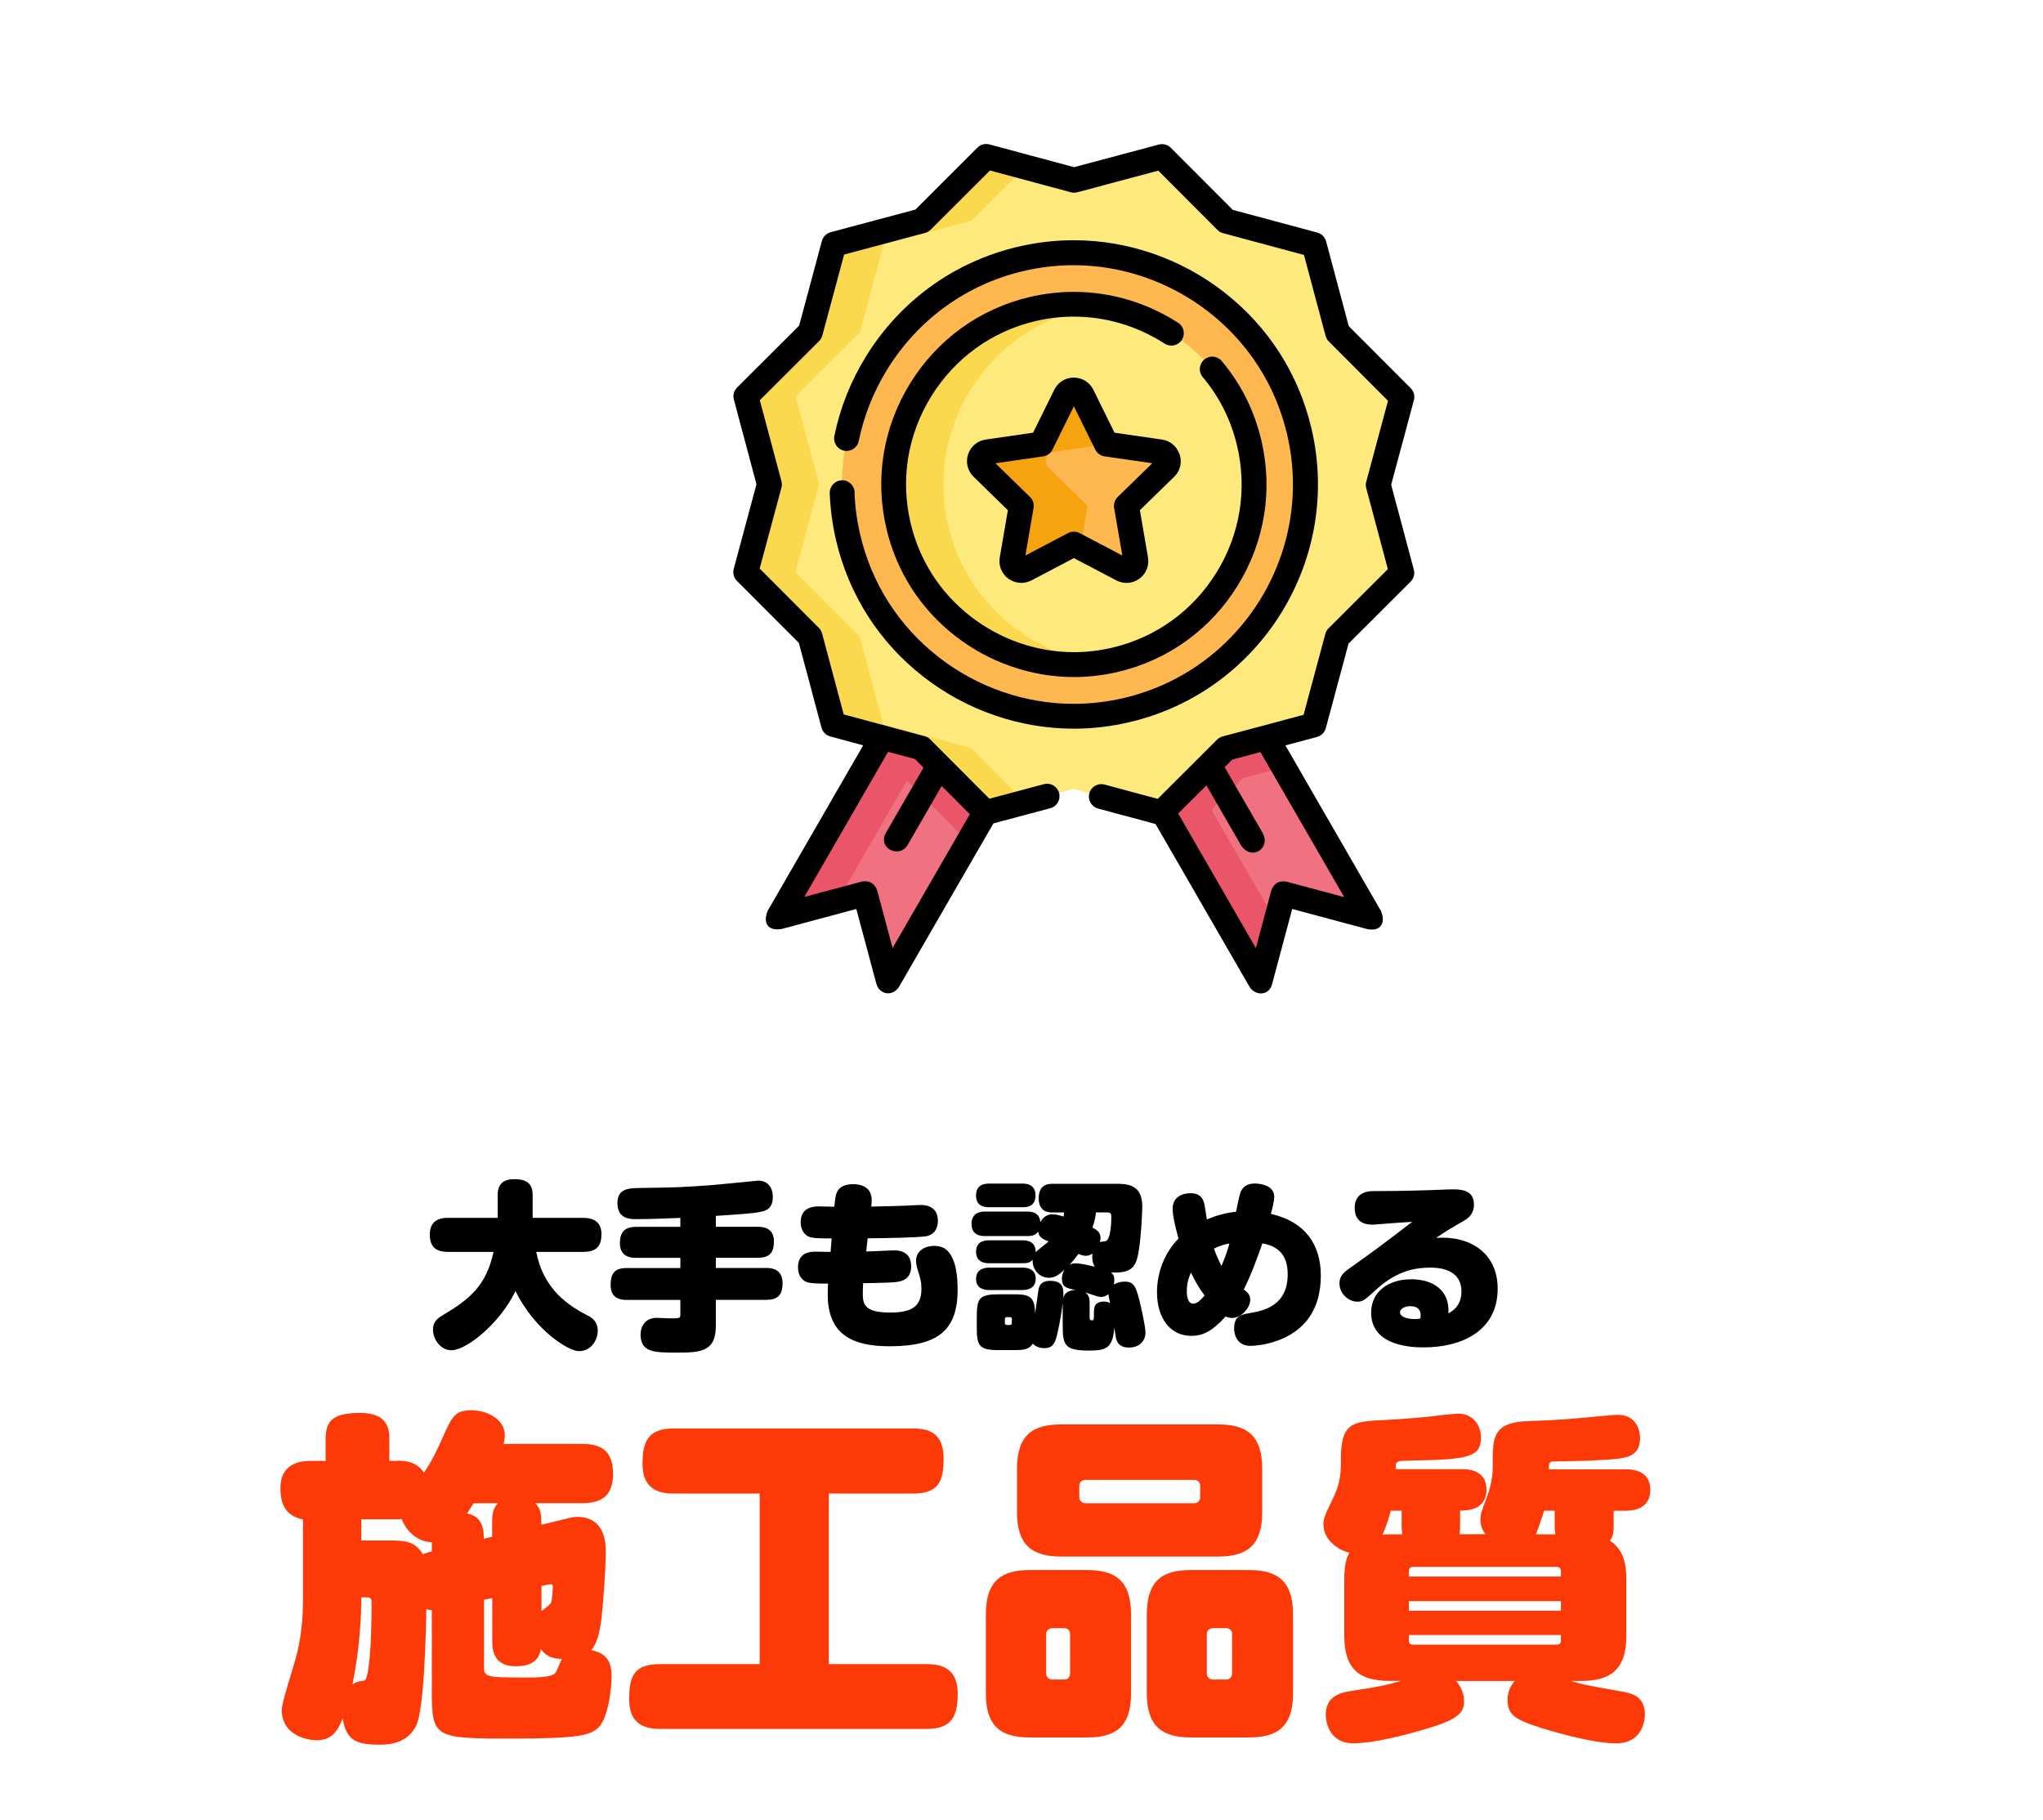
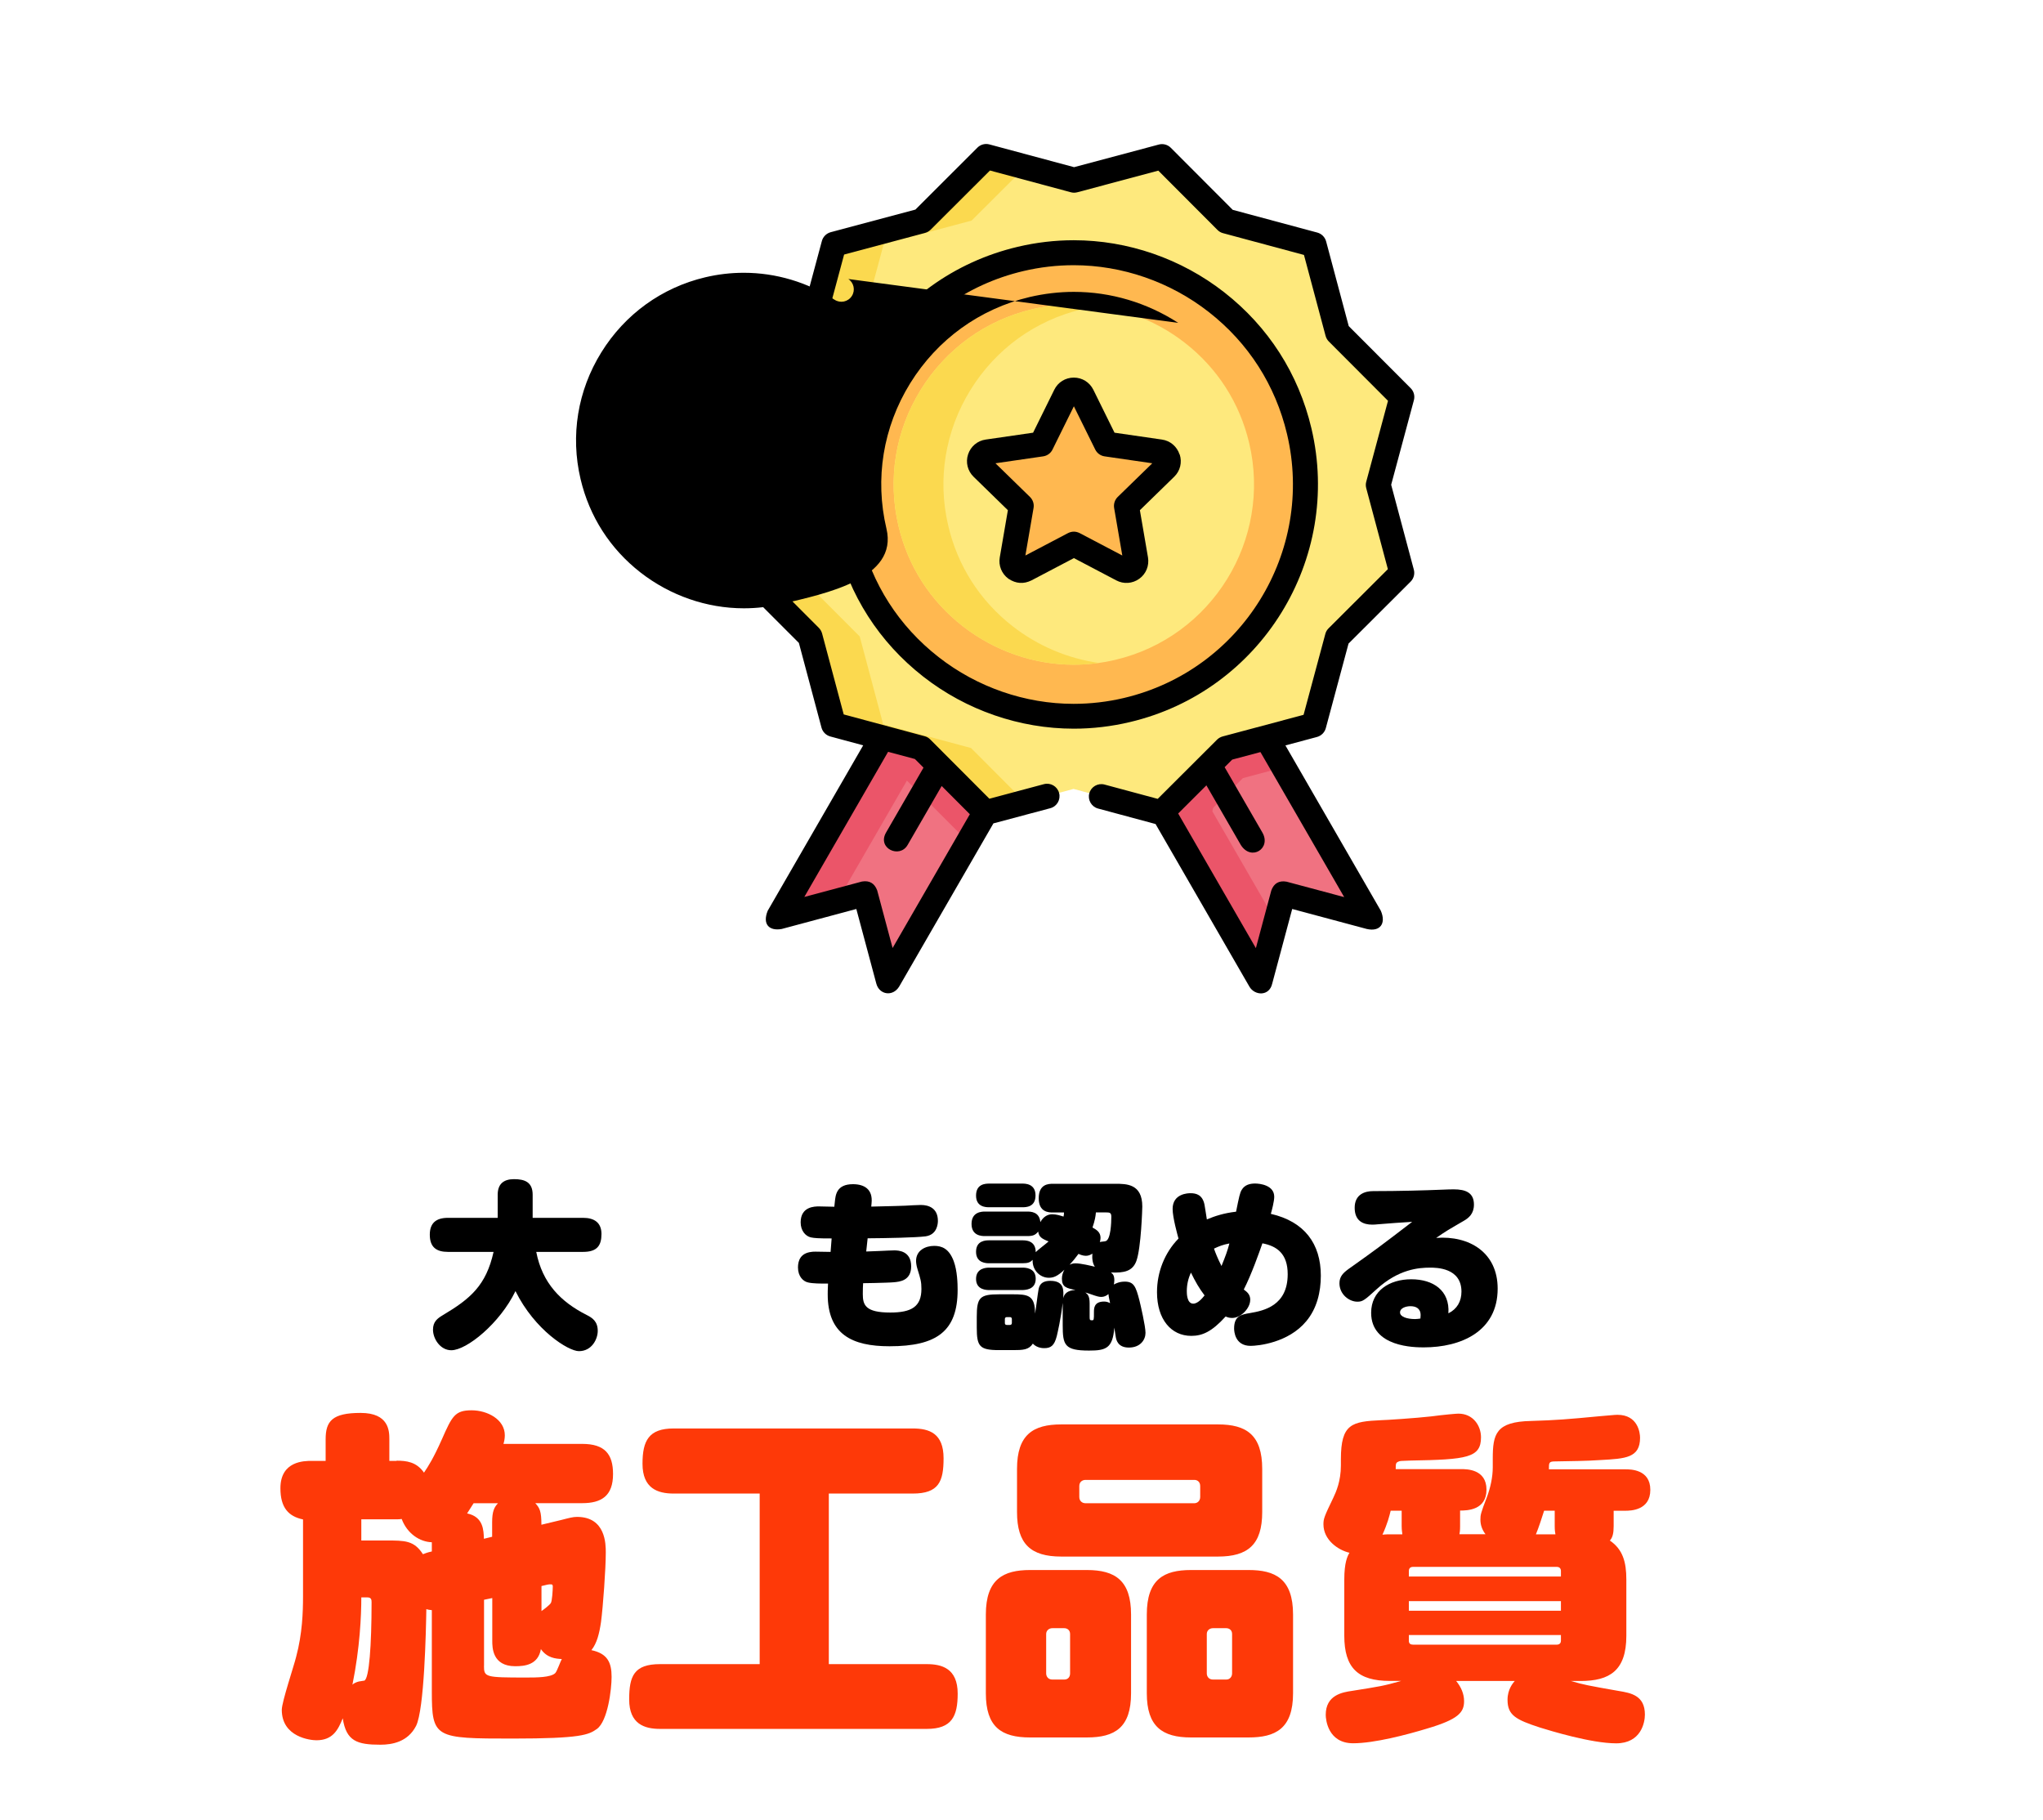
<svg xmlns="http://www.w3.org/2000/svg" id="_レイヤー_2" width="312.63" height="278.53" viewBox="0 0 312.63 278.53">
  <defs>
    <style>.cls-1{fill:#ffb850;}.cls-2{fill:#f07281;}.cls-3{fill:none;}.cls-4{fill:#fe3908;}.cls-5{fill:#fee97d;}.cls-6{fill:#fbd94f;}.cls-7{fill:#f5a30f;}.cls-8{fill:#eb5569;}.cls-9{clip-path:url(#clippath);}</style>
    <clipPath id="clippath">
      <rect class="cls-3" width="312.63" height="278.53" />
    </clipPath>
  </defs>
  <g id="_レイヤー_2-2">
    <g id="_レイヤー_1-2">
      <g class="cls-9">
        <path d="M68.54,191.56c-1.73,0-2.77-.69-2.77-2.63,0-1.75.93-2.58,2.77-2.58h7.62v-3.54c0-1.62.88-2.38,2.5-2.38s2.85.44,2.85,2.38v3.54h7.73c1.67,0,2.8.71,2.8,2.47s-.66,2.74-2.8,2.74h-7.18c.93,4.8,3.76,7.65,7.71,9.65.88.44,1.7.99,1.7,2.44,0,1.26-.91,3.1-2.88,3.1-1.62,0-6.75-3.21-9.71-9.19-2.39,4.94-7.46,9.05-9.82,9.05-1.67,0-2.8-1.73-2.8-3.15,0-1.23.69-1.73,1.51-2.22,4.2-2.5,6.61-4.53,7.76-9.68h-6.99Z" />
-         <path d="M109.54,187.72h6.42c.55,0,2.47,0,2.47,2.22,0,1.67-.6,2.52-2.47,2.52h-6.42v1.56h7.71c.58,0,2.5,0,2.5,2.33,0,1.86-.79,2.55-2.5,2.55h-7.71v3.98c0,4-2.36,4.09-6.06,4.09-3.24,0-5.46,0-5.46-2.77,0-.88.44-2.55,2.5-2.55.3,0,1.7.08,1.97.08,1.45,0,1.62,0,1.62-.52v-2.3h-8.2c-.58,0-2.47,0-2.47-2.25,0-1.78.58-2.63,2.47-2.63h8.2v-1.56h-6.75c-.55,0-2.5,0-2.5-2.22,0-1.78.77-2.52,2.5-2.52h6.75v-1.37c-1.32.05-4.36.19-6.72.19-.91,0-2.91,0-2.91-2.44,0-2.28,1.78-2.3,3.46-2.33,5.98-.08,6.47-.11,11.32-.47,1.07-.08,6.77-.66,6.83-.66.74,0,2.17.44,2.17,2.52,0,1.73-1.01,2.03-1.54,2.19-1.1.3-3.84.47-7.18.69v1.67h0Z" />
        <path d="M132.55,191.5c1.37-.03,2.44-.11,3.37-.14.25,0,.69-.03.93-.03.63,0,2.58.08,2.58,2.44,0,2.19-1.73,2.36-2.69,2.44-.11,0-.71.06-1.18.06-.55.03-2.99.08-3.48.08-.03.38-.05.96-.05,1.67,0,1.67.41,2.82,4.2,2.82,3.26,0,4.77-.9,4.77-3.62,0-1.1-.14-1.54-.6-3.02-.19-.6-.22-1.1-.22-1.26,0-1.62,1.45-2.3,2.77-2.3,1.12,0,2.25.36,2.99,2.33.55,1.48.6,3.46.6,4.39,0,6.33-3.18,8.64-10.42,8.64-5.73,0-9.46-1.81-9.46-7.95,0-.16,0-.82.05-1.64-1.21,0-2.3,0-3.04-.17-.77-.16-1.56-.93-1.56-2.3,0-1.04.38-2.19,2.06-2.38.36-.05.38-.05,2.93,0l.16-2.06c-2.14,0-2.63-.05-3.18-.16-.82-.19-1.56-1.02-1.56-2.3,0-2.44,2.17-2.44,2.82-2.44.38,0,2,.05,2.33.05l.08-.74c.11-1.02.22-2.71,2.77-2.71,1.73,0,3.07.77,2.85,2.91l-.05.52c3.76-.08,4.2-.11,5.21-.14.36-.03,2.03-.11,2.38-.11,1.15,0,2.61.44,2.61,2.44,0,.38-.08,2.11-1.89,2.36-1.45.19-5.9.28-8.86.3l-.22,2.03v-.01Z" />
        <path d="M162.63,199.29c-.33,2.71-.77,4.52-.91,5.13-.38,1.51-.93,1.87-1.92,1.87-.19,0-1.1,0-1.75-.69-.63.96-1.51.99-3.07.99h-2.11c-2.99,0-3.4-.58-3.4-3.46v-1.62c0-2.99.47-3.46,3.46-3.46h2c2.36,0,3.46.11,3.46,2.96.11-.55.41-3.07.52-3.62.08-.49.27-1.4,1.81-1.4,2.14,0,2.06,1.43,1.97,2.66.17-.66.63-1.21,1.89-1.26-1.37-.27-2.08-.44-2.08-1.73,0-.49.14-.93.38-1.37-1.07,1.01-1.67,1.23-2.39,1.23-1.34,0-2.55-1.18-2.47-2.74-.36.36-.66.52-1.56.52h-5.07c-.41,0-2.03,0-2.03-1.75s1.51-1.76,2.03-1.76h5.07c.47,0,2.03,0,2.03,1.81.27-.3,1.73-1.4,1.97-1.64-1.1-.44-1.48-.71-1.59-1.51-.44.55-.82.69-1.7.69h-6.44c-.44,0-2.06,0-2.06-1.86s1.59-1.89,2.06-1.89h6.44c.58,0,1.89.03,2.03,1.62.47-.88,1.18-1.21,1.81-1.21s1.32.22,1.73.36c.05-.22.08-.3.08-.63h-1.7c-.58,0-2.17,0-2.17-2.17s1.48-2.22,2.17-2.22h9.54c1.73,0,4.14,0,4.14,3.48,0,.19-.17,6.31-.91,8.34-.58,1.56-1.86,1.84-3.89,1.75.27.22.52.41.52,1.21,0,.27-.05.49-.08.63.22-.11.79-.44,1.67-.44,1.37,0,1.7.71,2.25,2.88.17.69.93,3.92.93,4.96s-.77,2.25-2.55,2.25c-1.67,0-1.92-1.15-2-1.62-.03-.11-.19-1.26-.22-1.43-.25,3.15-1.26,3.51-3.87,3.51-3.76,0-4.03-.85-4.03-3.89v-3.48h.01ZM151.39,184.73c-.47,0-2.03,0-2.03-1.78s1.4-1.84,2.03-1.84h5.04c.44,0,2.03,0,2.03,1.81s-1.48,1.81-2.03,1.81h-5.04ZM151.39,197.4c-.38,0-2.03,0-2.03-1.7s1.62-1.73,2.03-1.73h5.07c.38,0,2.03,0,2.03,1.7s-1.62,1.73-2.17,1.73h-4.94.01ZM154.84,201.84c0-.16-.08-.3-.3-.3h-.47c-.19,0-.3.11-.3.3v.6c0,.19.08.3.3.3h.47c.19,0,.3-.11.3-.3v-.6ZM167.15,191.83c-.27.19-.6.33-.99.33-.44,0-.91-.19-1.12-.3-.55.74-.82,1.07-1.37,1.67.16-.08.44-.22.88-.22.88,0,2.39.38,2.99.52-.36-.52-.44-1.29-.38-2h-.01ZM166.74,201.32c0,.63,0,.71.36.71.3,0,.3-.11.3-1.23,0-.6,0-1.64,1.56-1.64.33,0,.63.08.91.25-.22-1.01-.22-1.12-.25-1.4-.3.27-.69.44-1.07.44-.36,0-.6-.05-1.62-.41-.41-.14-.63-.22-.85-.27.33.25.66.49.66,1.67v1.89-.01ZM167.7,185.53c-.05.58-.14,1.18-.52,2.3.58.33,1.23.68,1.23,1.59,0,.25-.05.44-.11.63.14-.05.79-.08.91-.14.77-.27.85-2.88.85-3.73,0-.63-.25-.66-.85-.66h-1.51v.01Z" />
        <path d="M191.31,198.93c0,1.21-1.37,2.74-2.77,2.74-.49,0-.79-.14-.99-.22-2.14,2.36-3.59,2.96-5.26,2.96-3.07,0-5.24-2.52-5.24-6.69,0-3.04,1.15-6.01,3.29-8.2-.14-.52-.9-3.21-.9-4.53,0-2.38,2.41-2.41,2.74-2.41.88,0,1.84.25,2.14,1.76.08.36.3,1.95.36,2.25,1.26-.52,2.58-.96,4.47-1.18.47-2.33.58-2.85.85-3.32.47-.82,1.32-.99,2.06-.99s2.93.25,2.93,2.03c0,.69-.36,2.06-.52,2.61,5.15,1.18,7.65,4.58,7.65,9.46,0,2.5-.6,5.02-2.22,6.96-2.74,3.32-7.38,3.78-8.53,3.78-2.41,0-2.52-2.25-2.52-2.66,0-1.95,1.12-2.14,2.44-2.36,2.11-.36,5.76-1.12,5.76-5.95,0-3.13-1.65-4.3-3.87-4.72-.47,1.34-1.65,4.72-2.85,7.07.49.36.99.74.99,1.59l-.01.02ZM182.24,194.74c-.41.88-.63,1.84-.63,2.82,0,.33,0,1.92.99,1.92.71,0,1.4-.85,1.73-1.26-.82-1.07-1.43-2.14-2.08-3.48h-.01ZM188.13,190.27c-1.01.19-1.62.44-2.36.79.22.63.55,1.48,1.15,2.66.63-1.56.91-2.3,1.21-3.46v.01Z" />
        <path d="M229.18,197.18c0,6.58-5.65,8.99-11.3,8.99-1.34,0-8.06,0-8.06-5.29,0-3.37,2.8-5.13,6.14-5.13s5.92,1.7,5.68,5.21c1.34-.66,2-1.84,2-3.32,0-3.67-3.87-3.67-4.8-3.67-1.73,0-4.8.22-8.17,3.29-1.89,1.73-2.17,1.92-2.96,1.92-1.26,0-2.74-1.12-2.74-2.82,0-1.04.58-1.59,1.4-2.19,4.17-2.96,4.72-3.37,9.73-7.21-2.33.14-2.82.19-5.29.38-.22.03-.58.05-.82.05-1.34,0-2.69-.52-2.69-2.58s1.56-2.55,2.82-2.55c3.98,0,7.95-.11,10.58-.22.47-.03,1.51-.05,1.75-.05,1.81,0,3.1.49,3.1,2.33,0,1.4-.79,2.05-1.56,2.49-2.6,1.51-2.66,1.54-4.22,2.61,5.07-.38,9.41,2.22,9.41,7.76h0ZM217.39,201.24c0-1.07-.77-1.37-1.56-1.37-.63,0-1.59.25-1.59.96,0,.66,1.07,1.01,2.3,1.01.33,0,.55-.05.82-.08,0-.14.03-.36.03-.52h0Z" />
        <path class="cls-4" d="M60.69,223.51c1.47,0,3.04.16,4.19,1.83.68-1,1.47-2.25,2.73-5.08,1.57-3.56,1.99-4.46,4.56-4.46,2.36,0,5.08,1.36,5.08,3.83,0,.52-.11,1-.21,1.31h12.05c3.46,0,4.72,1.57,4.72,4.61,0,3.36-1.78,4.46-4.72,4.46h-7.18c.68.73.94,1.26.94,3.3l3.04-.73c1.21-.31,1.78-.47,2.41-.47,4.4,0,4.4,4.19,4.4,5.45,0,2.52-.42,8.28-.73,10.64-.26,1.78-.63,3.25-1.47,4.3,2.46.52,3.09,1.89,3.09,4.09,0,1.89-.58,6.76-2.25,7.97-1.26.89-2.41,1.47-12.89,1.47-11.9,0-12.37-.05-12.37-7.23v-12.42c-.37-.05-.52-.05-.84-.16-.05,3.35-.31,15.36-1.57,17.87-1.26,2.46-3.67,2.88-5.45,2.88-3.56,0-5.24-.53-5.77-4.04-.73,1.78-1.52,3.36-4.04,3.36-.89,0-5.29-.47-5.29-4.66,0-1.21,1.89-6.81,2.2-8.12.94-3.51,1.05-6.81,1.05-9.22v-11.79c-2.25-.47-3.46-1.83-3.46-4.77,0-4.19,3.67-4.19,4.77-4.19h2.15v-3.3c0-2.78,1-4.04,5.35-4.04s4.4,2.78,4.4,4.04v3.3h1.1l.01-.03ZM55.29,244.42c0,2.78-.21,7.71-1.36,13.37.16-.16.31-.26.73-.42.26-.11.94-.16,1.1-.21.73-.31,1.1-5.4,1.1-12,0-.37-.05-.73-.63-.73h-.94v-.01ZM55.29,232.47v3.25h3.77c2.94,0,4.3,0,5.66,2.1.42-.16.63-.26,1.36-.42v-1.41c-1.83-.05-3.77-1.31-4.61-3.56-.37.05-.47.05-.79.05h-5.4l.01-.01ZM72.48,230.01c-.63.99-.79,1.26-1,1.57,2.52.52,2.52,2.62,2.57,3.88l1.26-.31v-2.2c0-1.68.31-2.3.89-2.93h-3.72v-.01ZM74.06,254.91c0,1.73.21,1.78,6.45,1.78,1.57,0,3.77,0,4.46-.68.26-.26.79-1.78,1-2.15-.94-.05-2.25-.16-3.2-1.52-.42,2.41-2.46,2.62-3.93,2.62-3.51,0-3.51-2.88-3.51-3.88v-6.55l-1.26.26v10.12h-.01ZM82.86,242.69v3.83c.31-.21,1.21-.89,1.42-1.21.21-.26.31-2.04.31-2.57,0-.26-.11-.31-.31-.31-.16,0-.31,0-.52.05l-.89.21h-.01Z" />
        <path class="cls-4" d="M126.84,254.64h14.99c2.25,0,4.72.63,4.72,4.51,0,3.46-.89,5.4-4.72,5.4h-40.83c-2.36,0-4.72-.73-4.72-4.51,0-3.56.73-5.4,4.72-5.4h15.25v-26.1h-13.16c-2.46,0-4.77-.79-4.77-4.56,0-3.51.94-5.4,4.77-5.4h36.58c2.52,0,4.72.73,4.72,4.56,0,3.56-.73,5.4-4.72,5.4h-12.84v26.1h.01Z" />
        <path class="cls-4" d="M173.08,259.1c0,5.24-2.46,6.76-6.76,6.76h-8.7c-4.4,0-6.76-1.62-6.76-6.76v-12.05c0-5.4,2.67-6.81,6.76-6.81h8.7c4.35,0,6.76,1.62,6.76,6.81v12.05ZM193.15,231.37c0,4.98-2.2,6.81-6.76,6.81h-24c-4.67,0-6.76-1.94-6.76-6.81v-6.6c0-5.24,2.46-6.81,6.76-6.81h24c4.35,0,6.76,1.62,6.76,6.81v6.6ZM163.75,250.03c0-.58-.42-.89-.89-.89h-1.83c-.52,0-.94.37-.94.89v6.03c0,.47.31.94.94.94h1.83c.63,0,.89-.47.89-.94v-6.03ZM183.66,227.39c0-.63-.42-.94-.89-.94h-16.67c-.42,0-.94.26-.94.94v1.68c0,.63.47.95.94.95h16.67c.42,0,.89-.32.89-.95v-1.68ZM197.87,259.1c0,5.45-2.73,6.76-6.81,6.76h-8.81c-4.4,0-6.76-1.68-6.76-6.76v-12.05c0-5.4,2.62-6.81,6.76-6.81h8.81c4.04,0,6.81,1.31,6.81,6.81v12.05ZM188.54,250.03c0-.63-.47-.89-.89-.89h-2.04c-.47,0-.94.31-.94.89v6.03c0,.47.31.94.94.94h2.04c.58,0,.89-.47.89-.94v-6.03Z" />
        <path class="cls-4" d="M227.33,234.78c-.52-.68-.79-1.42-.79-2.25,0-.73.05-1,1-3.46.52-1.41.89-2.99.89-4.56v-1.31c0-3.77.47-5.66,5.87-5.77,3.77-.11,5.61-.26,10.54-.73,1.42-.1,2.15-.21,2.67-.21,3.15,0,3.46,2.78,3.46,3.51,0,3.09-2.25,3.2-6.03,3.41-2.31.16-4.61.16-6.92.21-1,0-1,.16-1,1.21h11.69c.79,0,3.83,0,3.83,3.14s-2.99,3.2-3.83,3.2h-1.78v2.36c0,1.1-.16,1.73-.58,2.2,1.99,1.36,2.52,3.3,2.52,5.97v8.6c0,5.35-2.57,6.92-7.02,6.92h-1.47c1.99.58,2.52.68,7.29,1.52,1.89.31,4.04.68,4.04,3.62,0,1.21-.58,4.4-4.4,4.4s-10.12-1.94-11.64-2.41c-3.72-1.21-4.98-1.89-4.98-4.25,0-1.62.84-2.57,1.1-2.88h-8.96c.73.89,1.21,1.94,1.21,3.09,0,1.73-.89,2.78-5.66,4.19-3.09.94-8.07,2.25-11.32,2.25-3.88,0-4.19-3.67-4.19-4.35,0-3.04,2.57-3.46,4.04-3.67,4.25-.68,4.72-.73,7.5-1.52h-1.73c-4.87,0-6.97-1.99-6.97-6.92v-8.6c0-2.57.47-3.56.79-4.09-1.78-.42-3.98-1.99-3.98-4.35,0-.84.1-1.15,1.52-4.09.42-.89,1.15-2.52,1.15-4.93v-.94c0-5.45,1.68-5.77,6.19-5.98.52,0,5.29-.31,7.65-.58,1.94-.26,3.83-.42,4.14-.42,2.25,0,3.46,1.84,3.46,3.62,0,3.14-2.15,3.41-10.8,3.56-1.47.05-1.62.05-1.83.16-.42.16-.42.37-.42,1.15h10.06c.79,0,3.83,0,3.83,3.14s-2.94,3.2-4.04,3.2v2.36c0,.73-.05.99-.1,1.26h4.04l-.04.02ZM214.59,234.78c0-.26-.1-.53-.1-1.26v-2.36h-1.68c-.21.84-.47,1.94-1.26,3.67.47-.05.73-.05,1.1-.05h1.94,0ZM238.86,241.23v-.84c0-.42-.26-.63-.63-.63h-22.01c-.52,0-.63.37-.63.63v.84h23.27ZM238.86,245h-23.27v1.47h23.27v-1.47ZM238.86,250.19h-23.27v.89c0,.42.26.58.63.58h22.01c.52,0,.63-.37.63-.58v-.89ZM238.02,234.78c-.05-.31-.11-.58-.11-1.26v-2.36h-1.62c-.21.68-.89,2.78-1.26,3.62h2.99,0Z" />
        <path class="cls-2" d="M209.64,140.3l-13.25-3.55-3.55,13.26-12.3-21.3-2.63-4.55,9.66-9.64,6.22-1.66,2.63,4.55,13.22,22.89h0Z" />
        <path class="cls-8" d="M185.52,124.15l9.72,16.84-2.41,9.01-14.92-25.85,9.66-9.64-2.05,9.64Z" />
        <path class="cls-2" d="M150.78,124.28l-2.63,4.55-12.22,21.16-3.55-13.26-13.25,3.55,13.22-22.9,2.63-4.55,6.01,1.62,9.8,9.82-.01.01Z" />
        <path class="cls-8" d="M141.41,114.89l-13.27,22.99-9.01,2.42,15.85-27.45,6.01,1.62.43.43-.01-.01Z" />
        <path class="cls-8" d="M140.98,114.46l9.8,9.82-2.63,4.55-9.81-9.83-6-1.61,2.63-4.55,6.01,1.62Z" />
        <path class="cls-8" d="M196.42,117.4l-6.22,1.66-9.66,9.64-2.63-4.55,9.66-9.64,6.22-1.66s2.63,4.55,2.63,4.55Z" />
        <path class="cls-5" d="M177.72,124.34l-13.44-3.62-13.45,3.59-9.83-9.86-13.44-3.62-3.59-13.45-9.83-9.86,3.62-13.44-3.59-13.45,9.86-9.83,3.62-13.44,13.45-3.59,9.86-9.83,13.44,3.62,13.45-3.59,9.83,9.86,13.45,3.62,3.59,13.45,9.83,9.86-3.62,13.44,3.59,13.45-9.86,9.84-3.62,13.44-13.45,3.59-9.86,9.83-.01-.01Z" />
        <path class="cls-6" d="M131.61,50.8l-9.86,9.84,3.59,13.45-3.62,13.44,9.84,9.86,3.59,13.45,13.44,3.62,8.23,8.25-6.01,1.6-9.84-9.86-13.44-3.62-3.59-13.45-9.84-9.86,3.62-13.44-3.59-13.45,9.86-9.84,3.62-13.44,13.45-3.59,9.86-9.84,6,1.61-8.24,8.22-13.45,3.59-3.62,13.44v.02Z" />
        <path class="cls-1" d="M164.32,109.61c-7.84,0-15.6-2.69-21.85-7.56-6.42-5.01-10.8-11.84-12.66-19.76-2.17-9.2-.62-18.71,4.37-26.78,4.99-8.07,12.8-13.71,22-15.88,2.68-.63,5.43-.95,8.15-.95,7.84,0,15.6,2.69,21.85,7.56,6.42,5.01,10.8,11.84,12.66,19.76,4.49,19.03-7.34,38.17-26.37,42.66-2.68.63-5.42.95-8.15.95Z" />
        <path class="cls-5" d="M164.32,101.71c-6.09,0-12.12-2.09-16.99-5.89-4.99-3.89-8.39-9.2-9.84-15.35-1.69-7.15-.48-14.54,3.4-20.81,3.88-6.28,9.95-10.66,17.1-12.35,2.09-.49,4.22-.74,6.34-.74,6.09,0,12.12,2.09,16.99,5.89,4.99,3.89,8.39,9.2,9.84,15.35,3.49,14.79-5.7,29.67-20.5,33.16-2.09.49-4.22.74-6.34.74h0Z" />
        <path class="cls-6" d="M168.15,101.44c-1.27.18-2.56.27-3.83.27-6.09,0-12.12-2.09-16.99-5.89-4.99-3.89-8.39-9.2-9.84-15.35-1.69-7.15-.48-14.54,3.4-20.81,3.88-6.28,9.95-10.66,17.1-12.35,2.09-.49,4.22-.74,6.34-.74,1.27,0,2.53.09,3.79.27-.84.12-1.68.28-2.51.47-7.15,1.69-13.22,6.07-17.1,12.35s-5.09,13.67-3.4,20.81c1.45,6.15,4.85,11.46,9.84,15.35,3.86,3.01,8.44,4.95,13.2,5.62h0Z" />
        <path class="cls-1" d="M165.61,60.47l3.69,7.47,8.24,1.2c1.18.17,1.65,1.62.8,2.45l-5.96,5.81,1.41,8.21c.2,1.17-1.03,2.07-2.08,1.51l-7.37-3.88-7.37,3.88c-1.05.55-2.28-.34-2.08-1.51l1.41-8.21-5.96-5.81c-.85-.83-.38-2.28.8-2.45l8.24-1.2,3.69-7.47c.53-1.07,2.05-1.07,2.57,0h-.03Z" />
-         <path class="cls-7" d="M160.46,71.58l5.96,5.82-1.09,6.38-1.01-.53-7.37,3.88c-1.05.56-2.28-.34-2.08-1.51l1.41-8.21-5.96-5.82c-.85-.83-.38-2.28.79-2.45l8.24-1.2,3.69-7.47c.53-1.07,2.05-1.07,2.57,0l3.69,7.47.1.02-8.14,1.18c-1.18.17-1.65,1.62-.79,2.45l-.01-.01Z" />
        <path d="M130.78,75.33c-.04-1.05-.92-1.88-1.97-1.84s-1.87.92-1.84,1.97c.09,2.43.42,4.87.98,7.26,1.97,8.34,6.58,15.54,13.34,20.82,6.58,5.14,14.76,7.96,23.02,7.96,2.88,0,5.77-.34,8.59-1.01,20.05-4.73,32.51-24.9,27.78-44.95-1.97-8.34-6.59-15.54-13.35-20.82-6.58-5.14-14.75-7.96-23.02-7.96-2.88,0-5.76.34-8.59,1.01-9.69,2.29-17.92,8.23-23.18,16.73-2.35,3.8-3.98,7.9-4.86,12.21-.21,1.03.45,2.04,1.48,2.25s2.04-.45,2.25-1.48c.79-3.86,2.26-7.56,4.37-10.97,4.72-7.64,12.11-12.98,20.81-15.03,2.54-.6,5.13-.9,7.71-.9,7.42,0,14.76,2.54,20.67,7.16,6.07,4.74,10.21,11.21,11.98,18.69,4.25,18.01-6.94,36.12-24.95,40.37-2.53.6-5.13.9-7.71.9-7.42,0-14.76-2.54-20.67-7.16-6.07-4.74-10.22-11.21-11.98-18.7-.51-2.15-.8-4.34-.88-6.52h0l.02.01Z" />
-         <path d="M180.29,49.4c-4.8-3.1-10.33-4.74-15.96-4.74-2.26,0-4.54.27-6.77.79-7.64,1.8-14.13,6.49-18.28,13.2s-5.44,14.61-3.63,22.25c1.55,6.58,5.19,12.25,10.52,16.41,5.2,4.06,11.65,6.29,18.16,6.29,2.27,0,4.55-.27,6.77-.79,7.65-1.81,14.15-6.49,18.29-13.2,4.14-6.7,5.43-14.61,3.62-22.26-1.07-4.53-3.1-8.6-6.05-12.1-.68-.81-1.88-.91-2.68-.23-.81.68-.91,1.88-.23,2.68,2.56,3.05,4.33,6.59,5.26,10.53,1.57,6.66.45,13.54-3.16,19.38s-9.26,9.92-15.93,11.49c-1.94.46-3.92.69-5.9.69-5.67,0-11.28-1.95-15.82-5.49-4.64-3.62-7.81-8.56-9.16-14.29-1.57-6.65-.45-13.53,3.17-19.37,3.61-5.84,9.27-9.93,15.91-11.5,1.94-.46,3.93-.69,5.9-.69,4.91,0,9.71,1.43,13.9,4.13.88.57,2.06.32,2.63-.57.57-.88.32-2.06-.57-2.63h0l.01.02Z" />
+         <path d="M180.29,49.4c-4.8-3.1-10.33-4.74-15.96-4.74-2.26,0-4.54.27-6.77.79-7.64,1.8-14.13,6.49-18.28,13.2s-5.44,14.61-3.63,22.25s-9.26,9.92-15.93,11.49c-1.94.46-3.92.69-5.9.69-5.67,0-11.28-1.95-15.82-5.49-4.64-3.62-7.81-8.56-9.16-14.29-1.57-6.65-.45-13.53,3.17-19.37,3.61-5.84,9.27-9.93,15.91-11.5,1.94-.46,3.93-.69,5.9-.69,4.91,0,9.71,1.43,13.9,4.13.88.57,2.06.32,2.63-.57.57-.88.32-2.06-.57-2.63h0l.01.02Z" />
        <path d="M212.88,74.19l3.48-12.95c.18-.66-.01-1.36-.49-1.84l-9.48-9.5-3.46-12.96c-.18-.66-.69-1.17-1.34-1.35l-12.95-3.48-9.48-9.5c-.48-.48-1.18-.67-1.84-.49l-12.96,3.46-12.95-3.48c-.66-.18-1.36.01-1.84.49l-9.49,9.48-12.96,3.46c-.66.18-1.17.69-1.35,1.34l-3.48,12.95-9.5,9.48c-.48.48-.67,1.18-.49,1.84l3.46,12.96-3.48,12.95c-.18.66.01,1.36.49,1.84l9.48,9.49,3.46,12.96c.18.66.69,1.17,1.34,1.35l5.04,1.36-14.61,25.31c-.84,2.07.22,3.13,2.14,2.79l11.42-3.06,3.06,11.42c.45,1.7,2.51,2.05,3.49.46l14.43-24.98,8.7-2.32c1.02-.27,1.62-1.31,1.35-2.33s-1.31-1.62-2.33-1.35l-8.34,2.23-9.06-9.08c-.24-.24-.53-.41-.85-.49l-12.38-3.33-3.31-12.39c-.09-.32-.26-.62-.49-.85l-9.06-9.08,3.33-12.38c.09-.32.09-.66,0-.99l-3.31-12.39,9.08-9.06c.24-.24.41-.53.49-.85l3.33-12.38,12.39-3.31c.32-.09.62-.26.85-.49l9.08-9.06,12.38,3.33c.32.09.66.09.99,0l12.39-3.31,9.06,9.08c.24.24.53.41.85.49l12.38,3.33,3.31,12.39c.09.32.26.62.49.85l9.06,9.08-3.33,12.38c-.09.32-.09.66,0,.99l3.31,12.39-9.08,9.06c-.24.24-.41.53-.49.85l-3.33,12.38-12.39,3.31c-.32.09-.62.26-.85.49l-9.08,9.06-8.14-2.19c-1.01-.27-2.06.33-2.33,1.34s.33,2.06,1.34,2.33l8.8,2.37,14.36,24.88c.82,1.41,3.05,1.5,3.49-.46l3.06-11.42,11.42,3.06c2.05.46,2.98-.85,2.14-2.79l-14.6-25.3,4.83-1.29c.66-.18,1.17-.69,1.35-1.34l3.48-12.95,9.5-9.48c.48-.48.67-1.18.49-1.84l-3.46-12.96-.01-.01ZM141.31,117.48l-5.72,9.91c-1.4,2.42,2.08,4.03,3.3,1.9l5.21-9.02,4.31,4.32-11.82,20.47-2.36-8.82c-.41-1.09-1.18-1.54-2.33-1.35l-8.82,2.36,12.82-22.21,4.1,1.1,1.31,1.31v.03ZM205.69,137.27l-8.82-2.36c-1.15-.2-1.93.25-2.33,1.35l-2.36,8.82-11.89-20.6,4.32-4.31,5.27,9.13c1.6,2.52,4.69.52,3.3-1.9l-5.78-10.01,1.16-1.16,4.32-1.15,12.82,22.2-.01-.01Z" />
        <path d="M180.5,69.53c-.4-1.22-1.43-2.09-2.7-2.27l-7.25-1.05-3.24-6.57c-.57-1.15-1.71-1.86-2.99-1.86s-2.43.71-2.99,1.86l-3.24,6.57-7.25,1.05c-1.27.18-2.3,1.05-2.7,2.27-.4,1.22-.07,2.53.84,3.42l5.25,5.12-1.24,7.22c-.22,1.26.29,2.51,1.33,3.27,1.15.76,2.32.84,3.52.25l6.49-3.41,6.49,3.41c1.13.6,2.48.5,3.52-.25,1.04-.75,1.54-2,1.33-3.27l-1.24-7.22,5.25-5.12c.92-.89,1.24-2.2.84-3.42h-.02ZM171.04,76.04c-.45.44-.65,1.07-.55,1.69l1.25,7.27-6.53-3.43c-.59-.29-1.18-.29-1.77,0l-6.53,3.43,1.25-7.27c.11-.62-.1-1.25-.55-1.69l-5.28-5.15,7.3-1.06c.62-.09,1.16-.48,1.43-1.04l3.27-6.62,3.27,6.62c.28.56.81.95,1.43,1.04l7.3,1.06-5.29,5.15Z" />
      </g>
    </g>
  </g>
</svg>